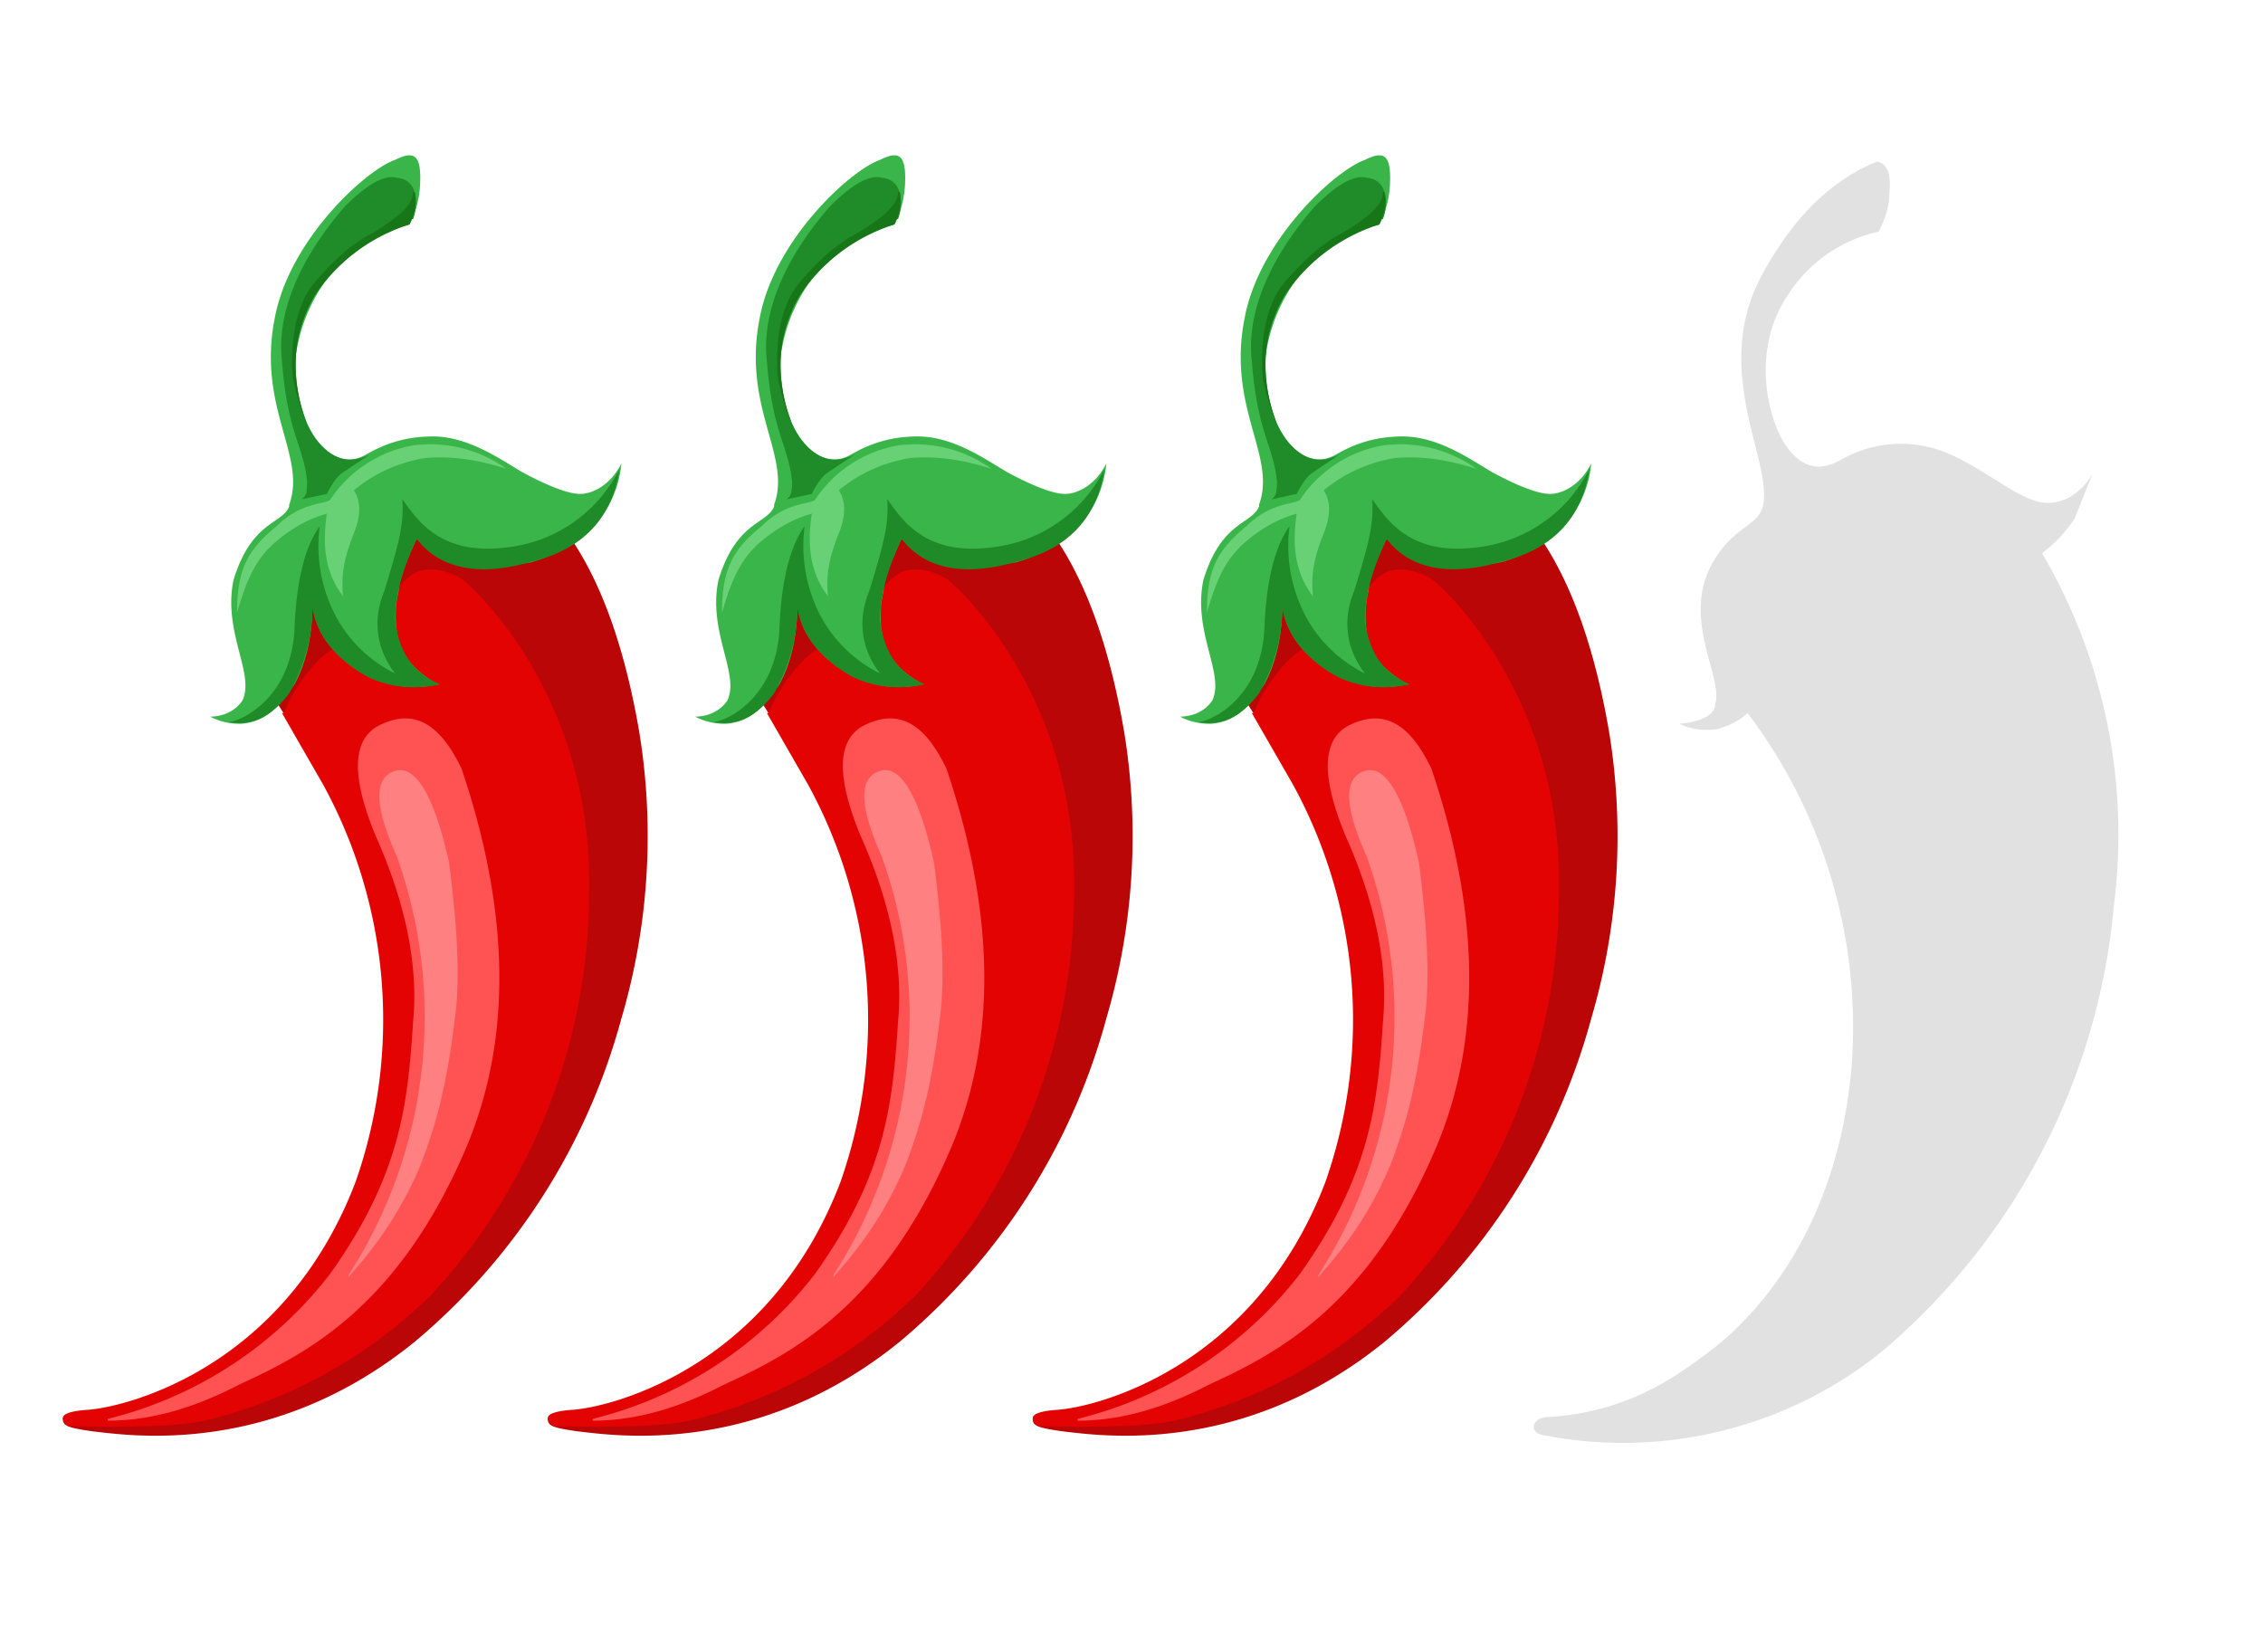
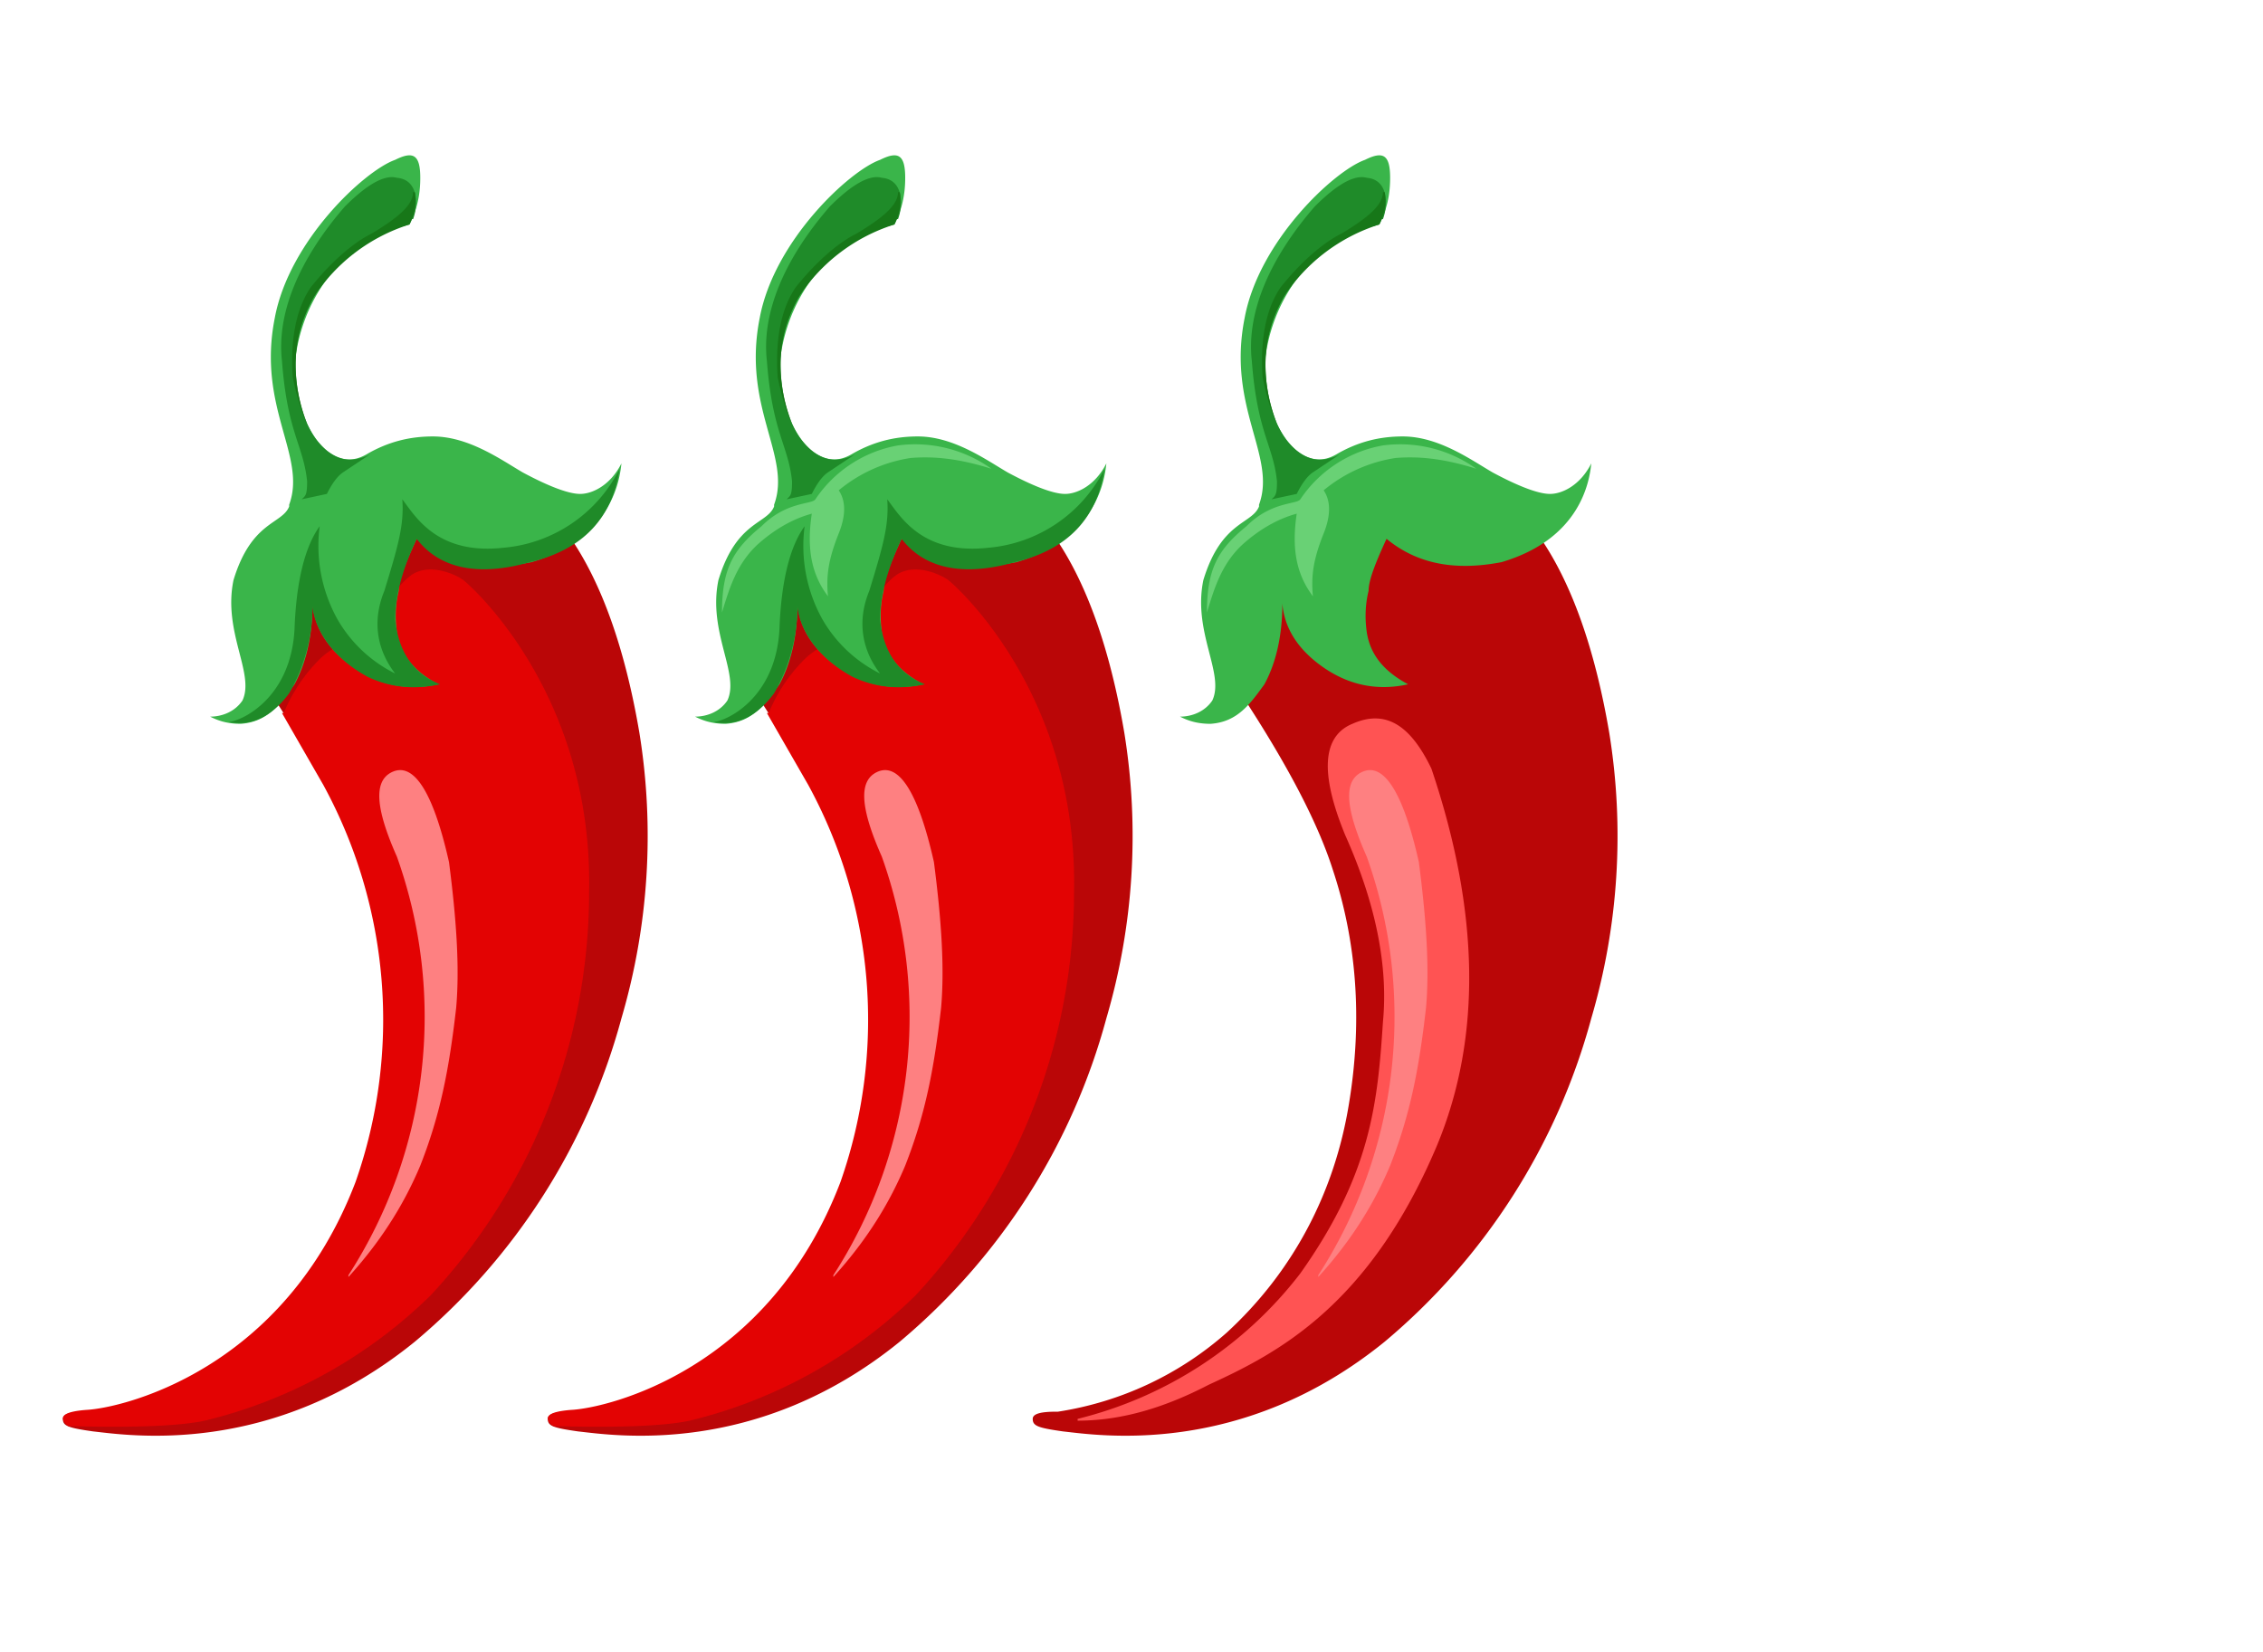
<svg xmlns="http://www.w3.org/2000/svg" width="126px" height="92px">
  <g transform="translate(3 8)" fill-rule="nonzero" fill="none">
-     <path d="M101.5 1c.6.1.8.7.7 1.7 0 .9-.3 1.6-.6 2.2a8 8 0 0 0-5.1 3.6c-2 3-1.1 6.9 0 8.4.8 1.1 1.8 1.4 3 .7 1.8-1 3.6-1.1 5.3-.6 2.5.8 4.6 3 6.2 3 1 0 1.9-.6 2.5-1.6l-1 2.5c-.5.7-1 1.3-1.8 1.9a31 31 0 0 1 4 19.6 36.8 36.8 0 0 1-13.1 25 23 23 0 0 1-18.7 4.5c-.7-.1-.7-.9.2-1 4.2-.2 7-2.1 8.6-3.3 2.6-1.8 7.6-6.7 8.4-16.3a29 29 0 0 0-5.8-19.6c-.4.4-1 .7-1.7.9-.8.1-1.5 0-2.1-.3 1.2-.1 2-.5 2-1.1.5-1.6-2.2-5.1.2-8.4 1.1-1.6 2.4-1.6 2.5-2.9.3-2.5-2.8-7.3-.2-12.4 1.7-3.2 3.8-5.4 6.5-6.5z" fill="#CDCDCD" opacity="0.6" />
    <g transform="translate(0 .1)">
      <path d="M1.8 70.5c-.8 0-1.3.1-1.3.4 0 .4.3.5 1.7.7 1.9.2 9.9 1.5 17.9-5a35.6 35.6 0 0 0 11.5-18 36 36 0 0 0 1-15.9c-.8-4.7-2.1-8.3-3.8-10.8L22 19.3 15 21.9l-3.3 4.8.7 4.3c2.4 3.7 4 6.8 4.8 9.3 1.3 3.9 1.7 8.3.9 13.1-.8 4.9-3.1 9.3-6.8 12.7a18.4 18.4 0 0 1-9.4 4.4z" fill="#BA0607" />
      <path d="M12.8 31.6a9.1 9.1 0 0 1 2-3c.6-.6 1.5-1 2.7-1.5 1.1-1.9 2-3 2.6-3.3 1-.5 2.3.1 2.7.4.4.3 7.2 6.3 7 17.3A33 33 0 0 1 21 64a27 27 0 0 1-12.6 7c-1.4.3-4 .4-7.6.3-.6-.5-.3-.8 1-.9 2-.1 11-2.2 15-12.7A27.3 27.3 0 0 0 15 35.6l-2.3-4z" fill="#E30303" />
-       <path d="M3 71c2.4 0 4.8-.7 7.3-2 3.7-1.7 8.9-4.3 12.7-13.3 2.5-6 2.4-13-.3-21-1.2-2.5-2.6-3.3-4.4-2.5-1.7.7-1.8 2.8-.4 6.2 1.7 3.8 2.4 7.3 2.1 10.4-.3 4.6-.7 8.5-4.6 14A22.4 22.4 0 0 1 3 70.9z" fill="#FF5353" />
+       <path d="M3 71A22.4 22.4 0 0 1 3 70.9z" fill="#FF5353" />
      <path d="M16.4 63c2-2.2 3.2-4.3 4-6.2 1.1-2.8 1.6-5.3 2-8.8.2-2.3 0-5-.4-8.1-.9-4-2-5.6-3.2-5-1 .5-.9 2 .3 4.7a26.5 26.5 0 0 1-2.7 23.3z" fill="#FE8081" />
      <path d="M13.1 20c1-2.7-1.8-5.4-.8-10.4.8-4.3 5-8.2 6.7-8.8 1-.5 1.4-.3 1.4 1 0 1-.2 1.8-.6 2.6-1.3.3-2.4.8-3.3 1.6a9.4 9.4 0 0 0-3 5.5c-.4 2.2.6 4.6 1.7 5.5.8.6 1.5.6 2.2.2 1.2-.7 2.4-1 3.7-1 2 0 3.8 1.3 5 2 1.3.7 2.5 1.2 3.2 1.2.7 0 1.7-.5 2.3-1.7-.1 1-.6 4.2-5 5.5-2.6.5-4.7.1-6.4-1.3-.6 1.3-1 2.3-1 2.9-.2.8-.2 1.6-.1 2.3.2 1.3 1 2.2 2.3 2.9-1.8.4-3.4 0-4.8-1s-2.1-2.2-2.2-3.5c0 1.9-.4 3.4-1 4.5-.8 1.1-1.5 2.1-3 2.2-.8 0-1.3-.2-1.7-.4.7 0 1.4-.3 1.8-.9.7-1.5-1.1-3.8-.5-6.7 1-3.3 2.7-3.1 3.1-4.1z" fill="#3AB54A" />
-       <path d="M25.2 18a7.3 7.3 0 0 0-5.2-1.3 7 7 0 0 0-4.6 3c-.2.3-1.6.1-3 1.5-1.6 1.3-2.2 2.4-2.2 4.8.4-1.3.8-2.7 2-3.8.9-.8 1.9-1.4 3-1.7-.3 2 0 3.4.9 4.6-.1-1.1 0-2 .6-3.5.4-1 .4-1.8 0-2.4a8.2 8.2 0 0 1 4-1.8c1.2-.1 2.6 0 4.5.6z" fill="#69D175" />
      <path d="M14.8 21.2c-.8 1.1-1.3 3-1.4 5.7-.2 4-3.1 5.2-3.7 5.2.6.1 2 .3 3.4-1.6a9.7 9.7 0 0 0 1.3-4.9c0 .6.5 2.6 3.1 4 1.3.6 2.6.7 4 .4-1.5-.6-2.3-1.8-2.5-3.6 0-1.3.4-2.8 1.2-4.5 1.3 1.7 3.5 2.1 6.3 1.3 3-.7 4.6-2.5 5-5.2a8 8 0 0 1-6.5 4.4c-3.7.4-4.9-1.8-5.6-2.7.1 1.4-.2 2.5-1 5.1-.7 1.7-.4 3.3.6 4.6a7.6 7.6 0 0 1-3.2-3 8.4 8.4 0 0 1-1-5.2z" fill="#1F8A28" />
      <path d="M20 4.1c.3-.8.3-2.2-.9-2.3-.7-.2-1.7.4-2.9 1.6-2.6 3-3.8 6-3.5 8.6.3 4 1.2 4.7 1.4 6.7 0 .8-.1.8-.3 1l1.4-.3c.3-.6.6-1 .9-1.2l1.5-1c-1 .5-1.9.4-2.8-.6-1.3-1.4-1.7-4.8-1-6.7a9 9 0 0 1 4-4.8c1.7-1 1.8-.3 2.1-1z" fill="#1F8B29" />
      <path d="M20 2.6c0 .7-.8 1.4-2.3 2.3-1.6.8-3 2.5-3.4 3-.4.6-1.2 2-1 5 .2 1 .5 2 .8 2.6-1-2.6-.8-5 .4-7.1a9.9 9.9 0 0 1 5.3-4c.3-.6.4-1.2.3-1.8z" fill="#177718" />
    </g>
    <g transform="translate(27 .1)">
      <path d="M1.8 70.5c-.8 0-1.3.1-1.3.4 0 .4.3.5 1.7.7 1.9.2 9.9 1.5 17.9-5a35.6 35.6 0 0 0 11.5-18 36 36 0 0 0 1-15.9c-.8-4.7-2.1-8.3-3.8-10.8L22 19.3 15 21.9l-3.3 4.8.7 4.3c2.4 3.7 4 6.8 4.8 9.3 1.3 3.9 1.7 8.3.9 13.1-.8 4.9-3.1 9.3-6.8 12.7a18.4 18.4 0 0 1-9.4 4.4z" fill="#BA0607" />
      <path d="M12.8 31.6a9.1 9.1 0 0 1 2-3c.6-.6 1.5-1 2.7-1.5 1.1-1.9 2-3 2.6-3.3 1-.5 2.3.1 2.7.4.4.3 7.2 6.3 7 17.3A33 33 0 0 1 21 64a27 27 0 0 1-12.6 7c-1.4.3-4 .4-7.6.3-.6-.5-.3-.8 1-.9 2-.1 11-2.2 15-12.7A27.3 27.3 0 0 0 15 35.6l-2.3-4z" fill="#E30303" />
-       <path d="M3 71c2.4 0 4.8-.7 7.3-2 3.7-1.7 8.9-4.3 12.7-13.3 2.5-6 2.4-13-.3-21-1.2-2.5-2.6-3.3-4.4-2.5-1.7.7-1.8 2.8-.4 6.2 1.7 3.8 2.4 7.3 2.1 10.4-.3 4.6-.7 8.5-4.6 14A22.4 22.4 0 0 1 3 70.9z" fill="#FF5353" />
      <path d="M16.4 63c2-2.2 3.2-4.3 4-6.2 1.1-2.8 1.6-5.3 2-8.8.2-2.3 0-5-.4-8.1-.9-4-2-5.6-3.2-5-1 .5-.9 2 .3 4.7a26.5 26.5 0 0 1-2.7 23.3z" fill="#FE8081" />
      <path d="M13.1 20c1-2.7-1.8-5.4-.8-10.4.8-4.3 5-8.2 6.7-8.8 1-.5 1.4-.3 1.4 1 0 1-.2 1.8-.6 2.6-1.3.3-2.4.8-3.3 1.6a9.4 9.4 0 0 0-3 5.5c-.4 2.2.6 4.6 1.7 5.5.8.6 1.5.6 2.2.2 1.2-.7 2.4-1 3.7-1 2 0 3.8 1.3 5 2 1.3.7 2.5 1.2 3.2 1.2.7 0 1.7-.5 2.3-1.7-.1 1-.6 4.2-5 5.5-2.6.5-4.7.1-6.4-1.3-.6 1.3-1 2.3-1 2.9-.2.8-.2 1.6-.1 2.3.2 1.3 1 2.2 2.3 2.9-1.8.4-3.4 0-4.8-1s-2.1-2.2-2.2-3.5c0 1.9-.4 3.4-1 4.5-.8 1.1-1.5 2.1-3 2.2-.8 0-1.3-.2-1.7-.4.7 0 1.4-.3 1.8-.9.7-1.5-1.1-3.8-.5-6.7 1-3.3 2.7-3.1 3.1-4.1z" fill="#3AB54A" />
      <path d="M25.2 18a7.3 7.3 0 0 0-5.2-1.3 7 7 0 0 0-4.6 3c-.2.3-1.6.1-3 1.5-1.6 1.3-2.2 2.4-2.2 4.8.4-1.3.8-2.7 2-3.8.9-.8 1.9-1.4 3-1.7-.3 2 0 3.4.9 4.6-.1-1.1 0-2 .6-3.5.4-1 .4-1.8 0-2.4a8.2 8.2 0 0 1 4-1.8c1.2-.1 2.6 0 4.5.6z" fill="#69D175" />
      <path d="M14.8 21.2c-.8 1.1-1.3 3-1.4 5.7-.2 4-3.1 5.2-3.7 5.2.6.1 2 .3 3.4-1.6a9.7 9.7 0 0 0 1.3-4.9c0 .6.5 2.6 3.1 4 1.3.6 2.6.7 4 .4-1.5-.6-2.3-1.8-2.5-3.6 0-1.3.4-2.8 1.2-4.5 1.3 1.7 3.5 2.1 6.3 1.3 3-.7 4.6-2.5 5-5.2a8 8 0 0 1-6.5 4.4c-3.7.4-4.9-1.8-5.6-2.7.1 1.4-.2 2.5-1 5.1-.7 1.7-.4 3.3.6 4.6a7.6 7.6 0 0 1-3.2-3 8.4 8.4 0 0 1-1-5.2z" fill="#1F8A28" />
      <path d="M20 4.1c.3-.8.3-2.2-.9-2.3-.7-.2-1.7.4-2.9 1.6-2.6 3-3.8 6-3.5 8.6.3 4 1.2 4.7 1.4 6.7 0 .8-.1.8-.3 1l1.4-.3c.3-.6.6-1 .9-1.2l1.5-1c-1 .5-1.9.4-2.8-.6-1.3-1.4-1.7-4.8-1-6.7a9 9 0 0 1 4-4.8c1.7-1 1.8-.3 2.1-1z" fill="#1F8B29" />
      <path d="M20 2.6c0 .7-.8 1.4-2.3 2.3-1.6.8-3 2.5-3.4 3-.4.6-1.2 2-1 5 .2 1 .5 2 .8 2.6-1-2.6-.8-5 .4-7.1a9.9 9.9 0 0 1 5.3-4c.3-.6.4-1.2.3-1.8z" fill="#177718" />
    </g>
    <g transform="translate(54 .1)">
      <path d="M1.8 70.5c-.8 0-1.3.1-1.3.4 0 .4.3.5 1.7.7 1.9.2 9.9 1.5 17.9-5a35.6 35.6 0 0 0 11.5-18 36 36 0 0 0 1-15.9c-.8-4.7-2.1-8.3-3.8-10.8L22 19.3 15 21.9l-3.3 4.8.7 4.3c2.4 3.7 4 6.8 4.8 9.3 1.3 3.9 1.7 8.3.9 13.1-.8 4.9-3.1 9.3-6.8 12.7a18.4 18.4 0 0 1-9.4 4.4z" fill="#BA0607" />
-       <path d="M12.8 31.6a9.1 9.1 0 0 1 2-3c.6-.6 1.5-1 2.7-1.5 1.1-1.9 2-3 2.6-3.3 1-.5 2.3.1 2.7.4.4.3 7.2 6.3 7 17.3A33 33 0 0 1 21 64a27 27 0 0 1-12.6 7c-1.4.3-4 .4-7.6.3-.6-.5-.3-.8 1-.9 2-.1 11-2.2 15-12.7A27.3 27.3 0 0 0 15 35.6l-2.3-4z" fill="#E30303" />
      <path d="M3 71c2.4 0 4.8-.7 7.3-2 3.7-1.7 8.9-4.3 12.7-13.3 2.5-6 2.4-13-.3-21-1.2-2.5-2.6-3.3-4.4-2.5-1.7.7-1.8 2.8-.4 6.2 1.7 3.8 2.4 7.3 2.1 10.4-.3 4.6-.7 8.5-4.6 14A22.4 22.4 0 0 1 3 70.9z" fill="#FF5353" />
      <path d="M16.4 63c2-2.2 3.2-4.3 4-6.2 1.1-2.8 1.6-5.3 2-8.8.2-2.3 0-5-.4-8.1-.9-4-2-5.6-3.2-5-1 .5-.9 2 .3 4.7a26.5 26.5 0 0 1-2.7 23.3z" fill="#FE8081" />
      <path d="M13.1 20c1-2.7-1.8-5.4-.8-10.4.8-4.3 5-8.2 6.7-8.8 1-.5 1.4-.3 1.4 1 0 1-.2 1.8-.6 2.6-1.3.3-2.4.8-3.3 1.6a9.4 9.4 0 0 0-3 5.5c-.4 2.2.6 4.6 1.7 5.5.8.6 1.5.6 2.2.2 1.2-.7 2.4-1 3.7-1 2 0 3.8 1.3 5 2 1.3.7 2.5 1.2 3.2 1.2.7 0 1.7-.5 2.3-1.7-.1 1-.6 4.2-5 5.5-2.6.5-4.7.1-6.4-1.3-.6 1.3-1 2.3-1 2.9-.2.8-.2 1.6-.1 2.3.2 1.3 1 2.2 2.3 2.9-1.8.4-3.4 0-4.8-1s-2.1-2.2-2.2-3.5c0 1.9-.4 3.4-1 4.5-.8 1.1-1.5 2.1-3 2.2-.8 0-1.3-.2-1.7-.4.7 0 1.4-.3 1.8-.9.7-1.5-1.1-3.8-.5-6.7 1-3.3 2.7-3.1 3.1-4.1z" fill="#3AB54A" />
      <path d="M25.2 18a7.3 7.3 0 0 0-5.2-1.3 7 7 0 0 0-4.6 3c-.2.3-1.6.1-3 1.5-1.6 1.3-2.2 2.4-2.2 4.8.4-1.3.8-2.7 2-3.8.9-.8 1.9-1.4 3-1.7-.3 2 0 3.4.9 4.6-.1-1.1 0-2 .6-3.5.4-1 .4-1.8 0-2.4a8.2 8.2 0 0 1 4-1.8c1.2-.1 2.6 0 4.5.6z" fill="#69D175" />
-       <path d="M14.8 21.2c-.8 1.1-1.3 3-1.4 5.7-.2 4-3.1 5.2-3.7 5.2.6.1 2 .3 3.4-1.6a9.7 9.7 0 0 0 1.3-4.9c0 .6.5 2.6 3.1 4 1.3.6 2.6.7 4 .4-1.5-.6-2.3-1.8-2.5-3.6 0-1.3.4-2.8 1.2-4.5 1.3 1.7 3.5 2.1 6.3 1.3 3-.7 4.6-2.5 5-5.2a8 8 0 0 1-6.5 4.4c-3.7.4-4.9-1.8-5.6-2.7.1 1.4-.2 2.5-1 5.1-.7 1.7-.4 3.3.6 4.6a7.6 7.6 0 0 1-3.2-3 8.4 8.4 0 0 1-1-5.2z" fill="#1F8A28" />
      <path d="M20 4.1c.3-.8.3-2.2-.9-2.3-.7-.2-1.7.4-2.9 1.6-2.6 3-3.8 6-3.5 8.6.3 4 1.2 4.7 1.4 6.7 0 .8-.1.8-.3 1l1.4-.3c.3-.6.6-1 .9-1.2l1.5-1c-1 .5-1.9.4-2.8-.6-1.3-1.4-1.7-4.8-1-6.7a9 9 0 0 1 4-4.8c1.7-1 1.8-.3 2.1-1z" fill="#1F8B29" />
      <path d="M20 2.6c0 .7-.8 1.4-2.3 2.3-1.6.8-3 2.5-3.4 3-.4.6-1.2 2-1 5 .2 1 .5 2 .8 2.6-1-2.6-.8-5 .4-7.1a9.9 9.9 0 0 1 5.3-4c.3-.6.4-1.2.3-1.8z" fill="#177718" />
    </g>
  </g>
</svg>